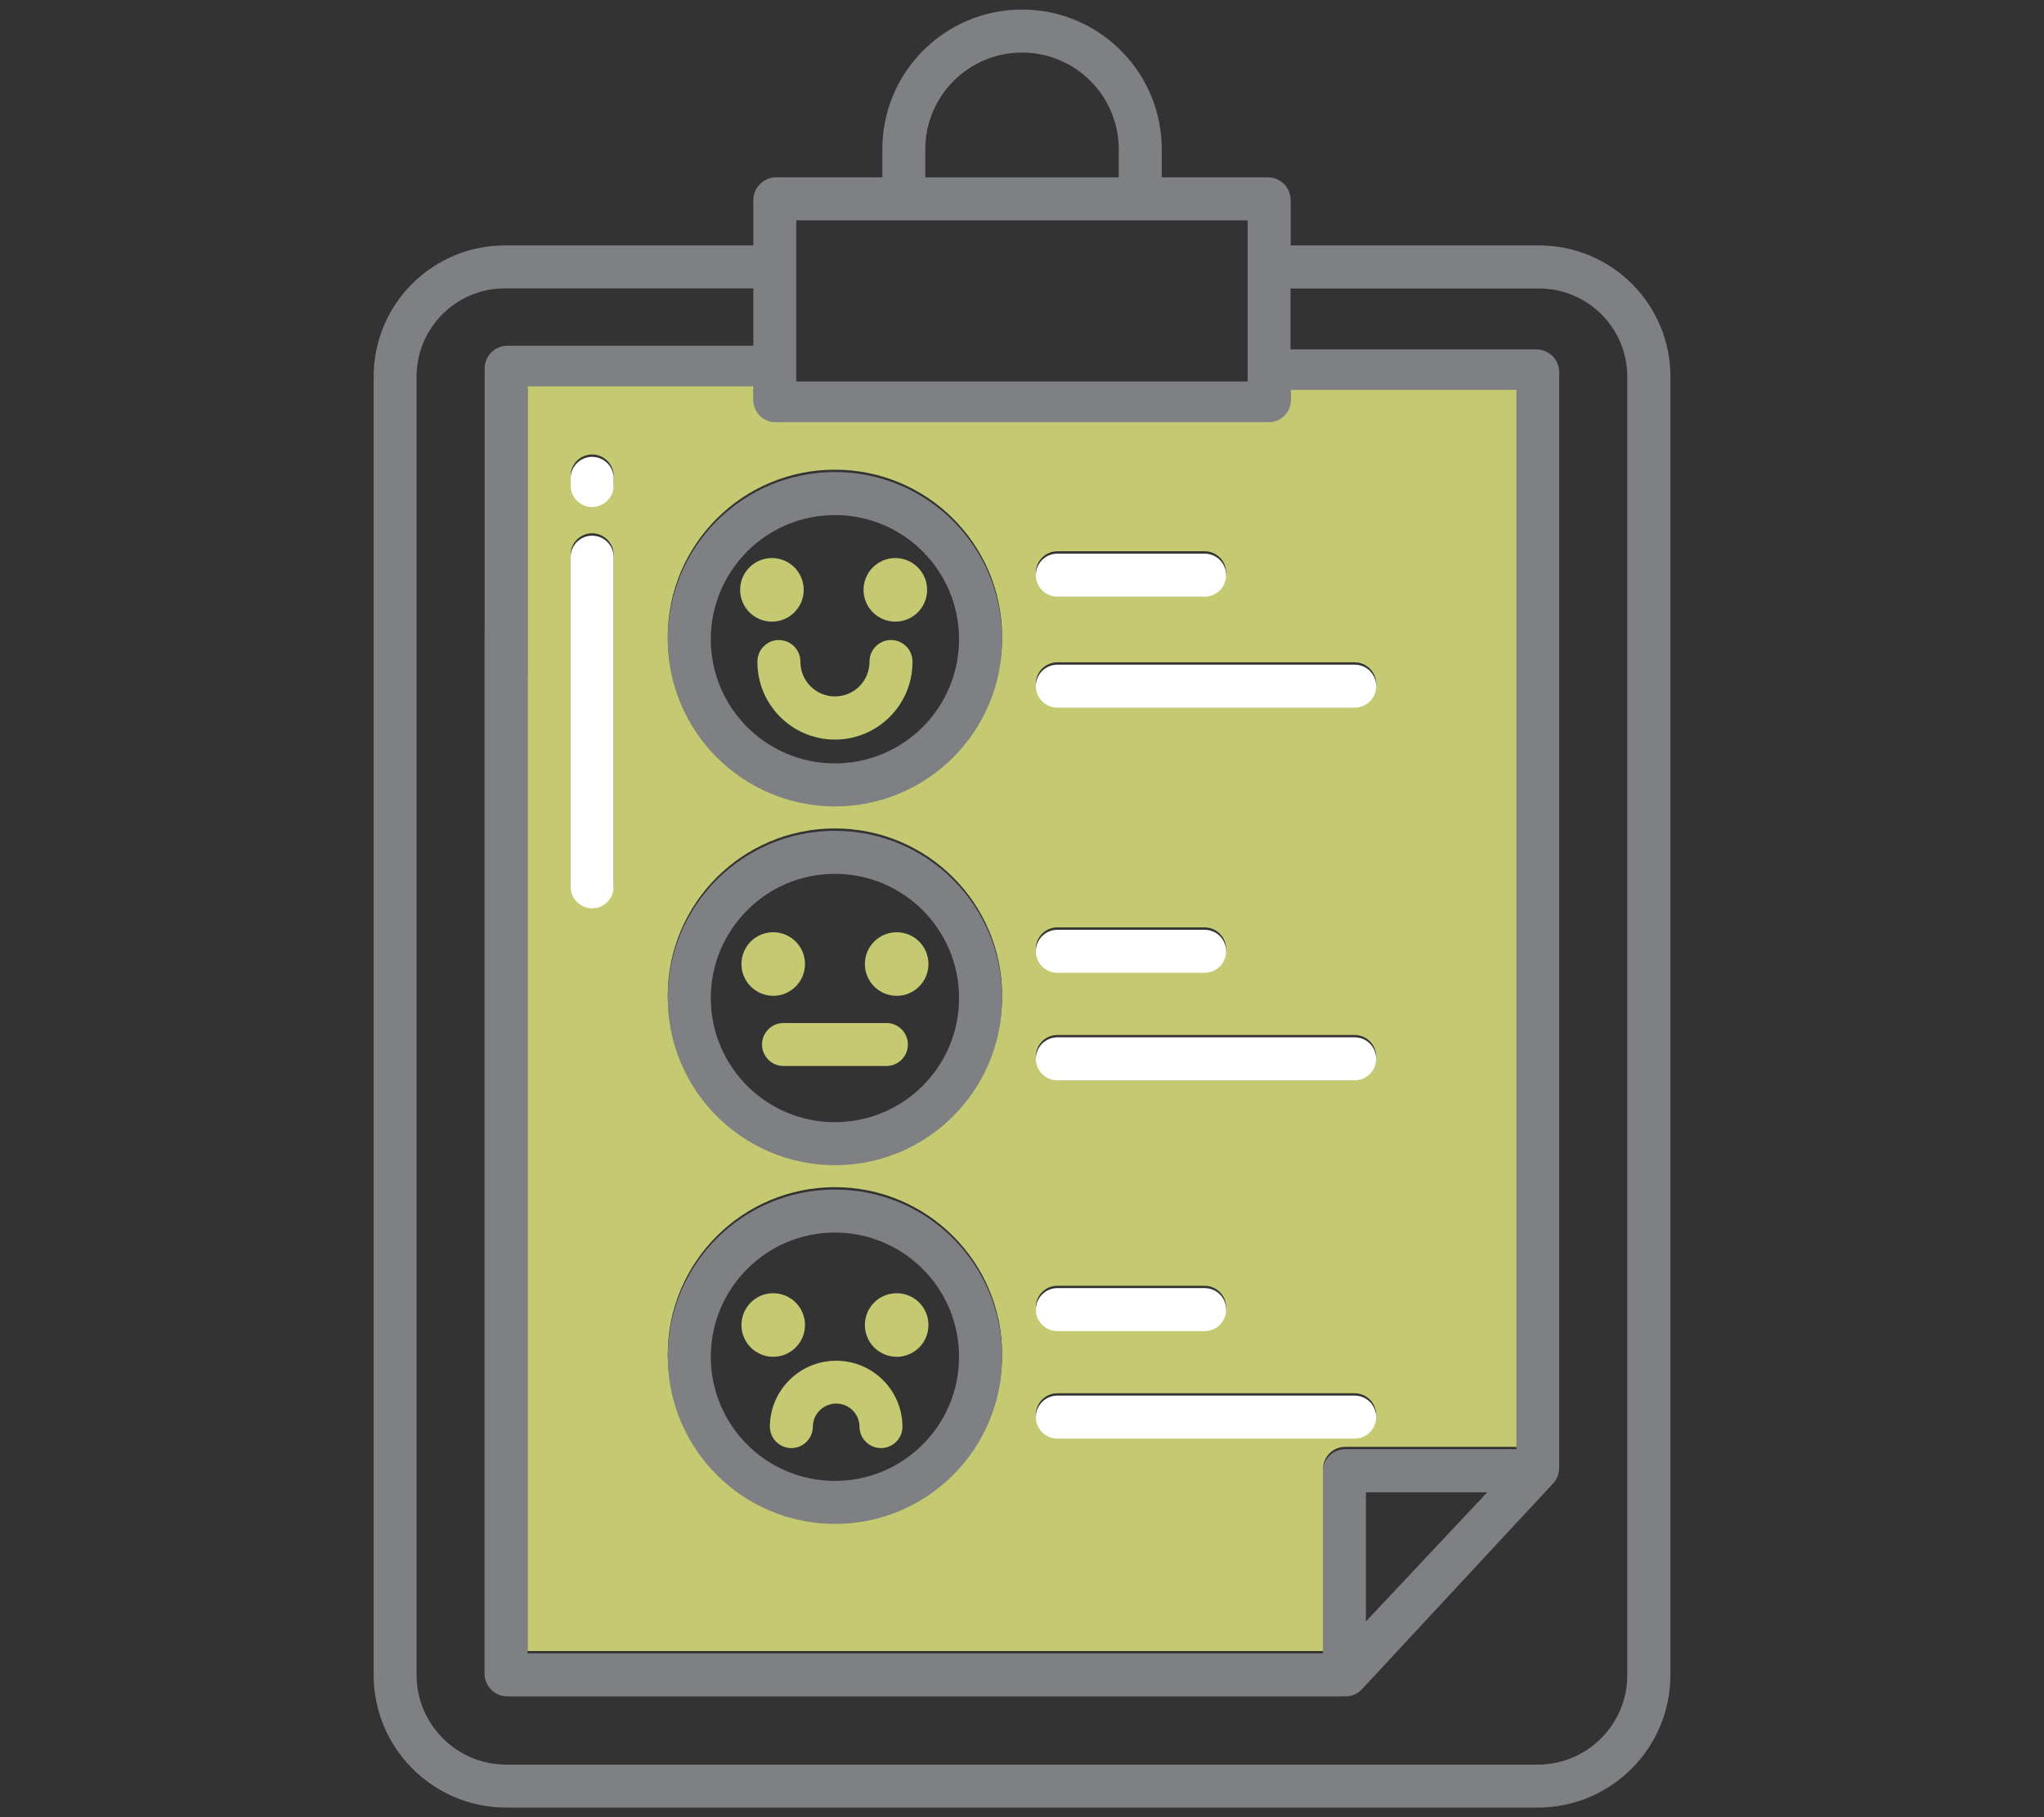
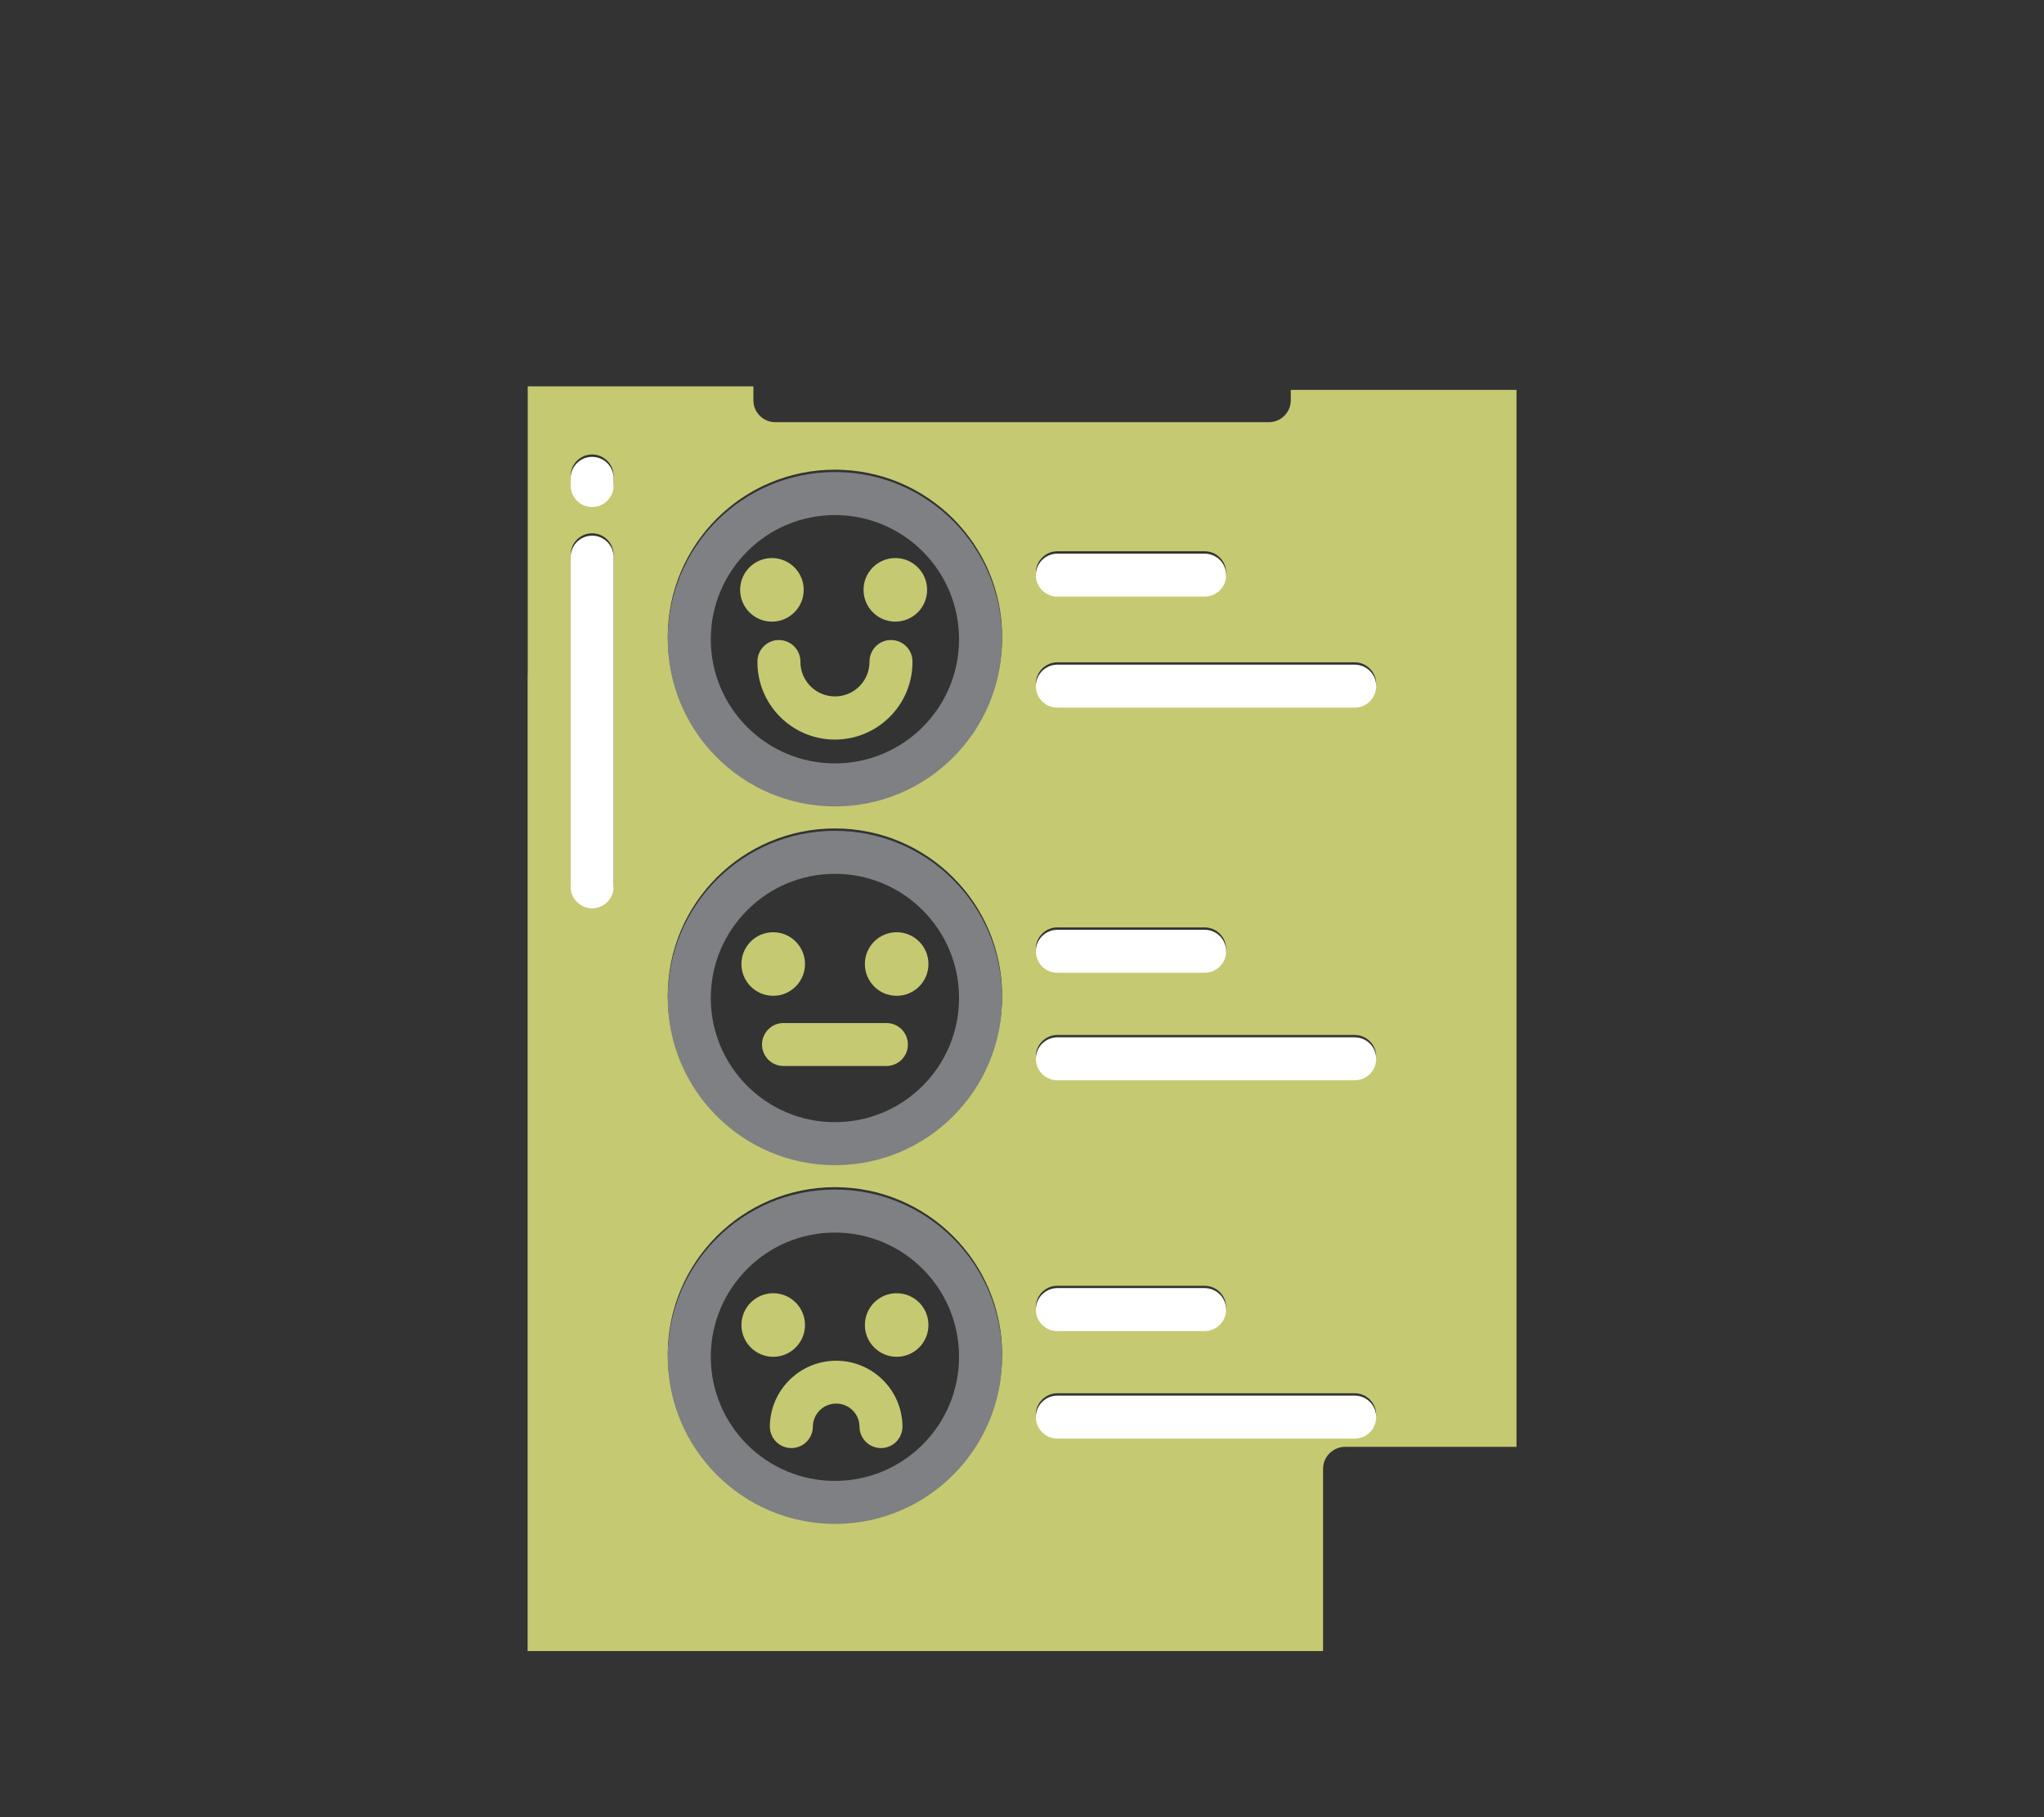
<svg xmlns="http://www.w3.org/2000/svg" id="Layer_1" data-name="Layer 1" viewBox="0 0 551.7 490.4">
  <rect x="0" y="0" width="551.7" height="490.4" fill="#333333" stroke="none" />
  <defs>
    <style>
      .cls-1 {
        fill: #c5c971;
      }

      .cls-1, .cls-2, .cls-3 {
        stroke-width: 0px;
      }

      .cls-2 {
        fill: #fff;
      }

      .cls-3 {
        fill: #7e8083;
      }
    </style>
  </defs>
-   <path class="cls-3" d="m415.59,66.24h-67.21v-12.26c-.03-3.3-2.63-5.99-5.93-6.12h-28.88v-7.57c0-20.83-16.88-37.71-37.71-37.71s-37.71,16.88-37.71,37.71v7.57h-28.88c-3.3.13-5.9,2.83-5.93,6.12v12.26h-66.76c-19.58-.17-35.57,15.55-35.73,35.13v350.4c-.12,19.79,15.82,35.92,35.6,36.04h278.69c19.79-.05,35.78-16.13,35.73-35.91V101.82c.08-19.58-15.72-35.5-35.27-35.58h-.01ZM275.85,14.19c14.43,0,26.11,11.69,26.11,26.11v7.57h-52.21v-7.57h0c0-14.43,11.69-26.11,26.11-26.11h-.01Zm-60.93,45.27h121.83v43.5h-121.83v-43.5h0Zm-11.58,45.43v3.87c.05,3.23,2.7,5.82,5.93,5.8h133.19c3.23.01,5.87-2.57,5.93-5.8v-2.91h60.91v285.23h-46.13c-3.25-.05-5.95,2.48-6.08,5.71v49.4h-214.7V182.81c0-.2.03-.4.03-.6v-77.32h60.92Zm198.09,297.83l-32.75,34.85v-34.85h32.75Zm13.84,73.49H136.57c-13.37-.04-24.17-10.9-24.13-24.29V101.82c-.09-13.16,10.49-23.9,23.65-23.99h67.24v15.47h-66.37c-3.39,0-6.14,2.75-6.14,6.14v70.58c0,.2-.03.4-.03.6v281.03c0,3.39,2.75,6.14,6.14,6.14h226.47c1.63-.04,3.17-.76,4.25-1.97l51.47-55.4c1.04-1.08,1.66-2.5,1.72-3.99V100.43c0-3.39-2.75-6.14-6.14-6.14h-66.37v-16.43h66.76c13.16-.17,23.96,10.34,24.13,23.5v350.43h.01c.13,13.36-10.6,24.3-23.97,24.43h0Z" />
  <path class="cls-1" d="m348.4,105.22v2.91c-.07,3.23-2.7,5.82-5.93,5.8h-133.19c-3.23.01-5.88-2.57-5.93-5.8v-3.87h-60.91v77.32c0,.2,0,.4-.03.6v263.39h214.7v-49.4c.13-3.23,2.83-5.77,6.08-5.71h46.13V105.22h-60.92Zm-63.01,43.55h39.76c3.21,0,5.8,2.6,5.8,5.8s-2.61,5.8-5.8,5.8h-39.76c-3.21,0-5.8-2.6-5.8-5.8s2.61-5.8,5.8-5.8Zm-119.77,89.92c0,3.21-2.61,5.8-5.8,5.8s-5.8-2.61-5.8-5.8v-88.97c0-3.21,2.6-5.8,5.8-5.8s5.8,2.61,5.8,5.8v88.97Zm0-108.3c0,3.21-2.61,5.8-5.8,5.8s-5.8-2.61-5.8-5.8v-1.94c0-3.21,2.6-5.8,5.8-5.8s5.8,2.61,5.8,5.8v1.94Zm59.74,280.23c-12.46-.01-23.73-5.06-31.89-13.23-8.17-8.17-13.21-19.43-13.23-31.89,0-24.93,20.19-45.12,45.12-45.12s45.12,20.19,45.12,45.12-20.2,45.12-45.12,45.12h0Zm0-96.81c-12.46,0-23.73-5.06-31.89-13.23-8.17-8.17-13.21-19.43-13.23-31.89,0-24.93,20.19-45.12,45.12-45.12s45.12,20.19,45.12,45.12-20.2,45.12-45.12,45.12h0Zm0-96.82c-12.46,0-23.73-5.07-31.89-13.23-8.17-8.17-13.21-19.45-13.23-31.89,0-24.93,20.19-45.12,45.12-45.12s45.12,20.19,45.12,45.12-20.2,45.12-45.12,45.12h0Zm140.28,170.61h-80.26c-3.21,0-5.8-2.6-5.8-5.8s2.61-5.8,5.8-5.8h80.26c3.21,0,5.8,2.6,5.8,5.8s-2.61,5.8-5.8,5.8Zm-86.06-34.81c0-3.21,2.61-5.8,5.8-5.8h39.76c3.21,0,5.8,2.6,5.8,5.8s-2.61,5.8-5.8,5.8h-39.76c-3.21,0-5.8-2.6-5.8-5.8h0Zm86.06-61.88h-80.26c-3.21,0-5.8-2.6-5.8-5.8s2.61-5.8,5.8-5.8h80.26c3.21,0,5.8,2.6,5.8,5.8s-2.61,5.8-5.8,5.8Zm-86.06-34.83c0-3.21,2.61-5.8,5.8-5.8h39.76c3.21,0,5.8,2.6,5.8,5.8s-2.61,5.8-5.8,5.8h-39.76c-3.21,0-5.8-2.6-5.8-5.8h0Zm86.06-65.74h-80.26c-3.21,0-5.8-2.6-5.8-5.8s2.61-5.8,5.8-5.8h80.26c3.21,0,5.8,2.6,5.8,5.8s-2.61,5.8-5.8,5.8Z" />
  <path class="cls-2" d="m165.62,129.09v1.94c0,3.21-2.61,5.8-5.8,5.8s-5.8-2.61-5.8-5.8v-1.94c0-3.21,2.6-5.8,5.8-5.8s5.8,2.61,5.8,5.8Z" />
  <path class="cls-2" d="m165.62,150.36v88.97c0,3.21-2.61,5.8-5.8,5.8s-5.8-2.61-5.8-5.8v-88.97c0-3.21,2.6-5.8,5.8-5.8s5.8,2.61,5.8,5.8Z" />
  <path class="cls-3" d="m225.36,127.39c-24.93,0-45.12,20.19-45.12,45.12,0,12.44,5.06,23.73,13.23,31.89,8.17,8.15,19.43,13.21,31.89,13.23,24.91,0,45.12-20.19,45.12-45.12s-20.19-45.12-45.12-45.12h0Zm0,78.63c-18.51,0-33.51-15-33.51-33.51,0-9.25,3.77-17.62,9.83-23.69,6.05-6.07,14.43-9.81,23.67-9.82,18.51,0,33.51,15,33.51,33.51s-15,33.51-33.51,33.51h0Z" />
  <path class="cls-3" d="m225.36,321.02c-24.93,0-45.12,20.19-45.12,45.12,0,12.46,5.06,23.73,13.23,31.89,8.17,8.17,19.43,13.21,31.89,13.23,24.91,0,45.12-20.19,45.12-45.12s-20.19-45.12-45.12-45.12h0Zm0,78.63c-18.51,0-33.51-15-33.51-33.51,0-9.25,3.77-17.62,9.83-23.69,6.05-6.07,14.43-9.82,23.67-9.82,18.51,0,33.51,15,33.51,33.51s-15,33.51-33.51,33.51h0Z" />
  <path class="cls-3" d="m225.36,224.21c-24.93,0-45.12,20.19-45.12,45.12,0,12.46,5.06,23.73,13.23,31.89s19.43,13.21,31.89,13.23c24.91,0,45.12-20.19,45.12-45.12s-20.19-45.12-45.12-45.12h0Zm0,78.63c-18.51,0-33.51-15-33.51-33.51,0-9.25,3.77-17.62,9.83-23.69,6.05-6.07,14.43-9.82,23.67-9.82,18.51,0,33.51,15,33.51,33.51s-15,33.51-33.51,33.51h0Z" />
  <circle class="cls-1" cx="208.35" cy="159.18" r="8.58" />
  <circle class="cls-1" cx="241.66" cy="159.18" r="8.58" />
  <path class="cls-1" d="m210.24,172.72c-3.2,0-5.8,2.6-5.8,5.8-.08,11.56,9.23,20.99,20.78,21.07,11.54.08,20.99-9.23,21.07-20.78v-.29c0-3.2-2.6-5.8-5.8-5.8s-5.8,2.6-5.8,5.8c.05,5.15-4.08,9.37-9.23,9.42s-9.37-4.08-9.42-9.23v-.18c0-3.2-2.6-5.8-5.8-5.8h.04-.04Z" />
  <path class="cls-1" d="m208.7,366.16c4.73,0,8.58-3.85,8.58-8.58s-3.85-8.58-8.58-8.58-8.58,3.85-8.58,8.58h0c0,4.73,3.85,8.57,8.58,8.58Z" />
  <path class="cls-1" d="m242.02,366.16c4.73,0,8.58-3.83,8.58-8.58s-3.83-8.58-8.58-8.58-8.58,3.83-8.58,8.58h0c0,4.73,3.85,8.57,8.58,8.58Z" />
  <path class="cls-1" d="m207.8,384.99c0,3.2,2.6,5.8,5.8,5.8s5.8-2.6,5.8-5.8c.04-3.47,2.9-6.26,6.38-6.21,3.42.04,6.17,2.8,6.21,6.21,0,3.2,2.6,5.8,5.8,5.8s5.8-2.6,5.8-5.8c-.07-9.89-8.14-17.84-18.03-17.77-9.78.07-17.69,8-17.77,17.77h-.03.04Z" />
  <path class="cls-1" d="m208.7,268.74c4.73,0,8.58-3.85,8.58-8.58s-3.85-8.58-8.58-8.58-8.58,3.83-8.58,8.58,3.85,8.57,8.58,8.58Z" />
  <circle class="cls-1" cx="242.02" cy="260.16" r="8.58" />
  <path class="cls-1" d="m205.68,281.88c0,3.2,2.6,5.8,5.8,5.8h27.77c3.2,0,5.8-2.6,5.8-5.8s-2.6-5.8-5.8-5.8h-27.77c-3.2,0-5.8,2.6-5.8,5.8h0Z" />
  <path class="cls-2" d="m330.95,155.21c0,3.21-2.61,5.8-5.8,5.8h-39.76c-3.21,0-5.8-2.6-5.8-5.8s2.61-5.8,5.8-5.8h39.76c3.21,0,5.8,2.6,5.8,5.8Z" />
  <path class="cls-2" d="m371.45,185.17c0,3.21-2.61,5.8-5.8,5.8h-80.26c-3.21,0-5.8-2.6-5.8-5.8s2.61-5.8,5.8-5.8h80.26c3.21,0,5.8,2.6,5.8,5.8Z" />
  <path class="cls-2" d="m330.95,256.72c0,3.21-2.61,5.8-5.8,5.8h-39.76c-3.21,0-5.8-2.6-5.8-5.8s2.61-5.8,5.8-5.8h39.76c3.21,0,5.8,2.6,5.8,5.8Z" />
  <path class="cls-2" d="m371.45,285.74c0,3.21-2.61,5.8-5.8,5.8h-80.26c-3.21,0-5.8-2.6-5.8-5.8s2.61-5.8,5.8-5.8h80.26c3.21,0,5.8,2.6,5.8,5.8Z" />
  <path class="cls-2" d="m330.95,353.42c0,3.21-2.61,5.8-5.8,5.8h-39.76c-3.21,0-5.8-2.6-5.8-5.8s2.61-5.8,5.8-5.8h39.76c3.21,0,5.8,2.6,5.8,5.8Z" />
  <path class="cls-2" d="m371.45,382.43c0,3.21-2.61,5.8-5.8,5.8h-80.26c-3.21,0-5.8-2.6-5.8-5.8s2.61-5.8,5.8-5.8h80.26c3.21,0,5.8,2.6,5.8,5.8Z" />
</svg>